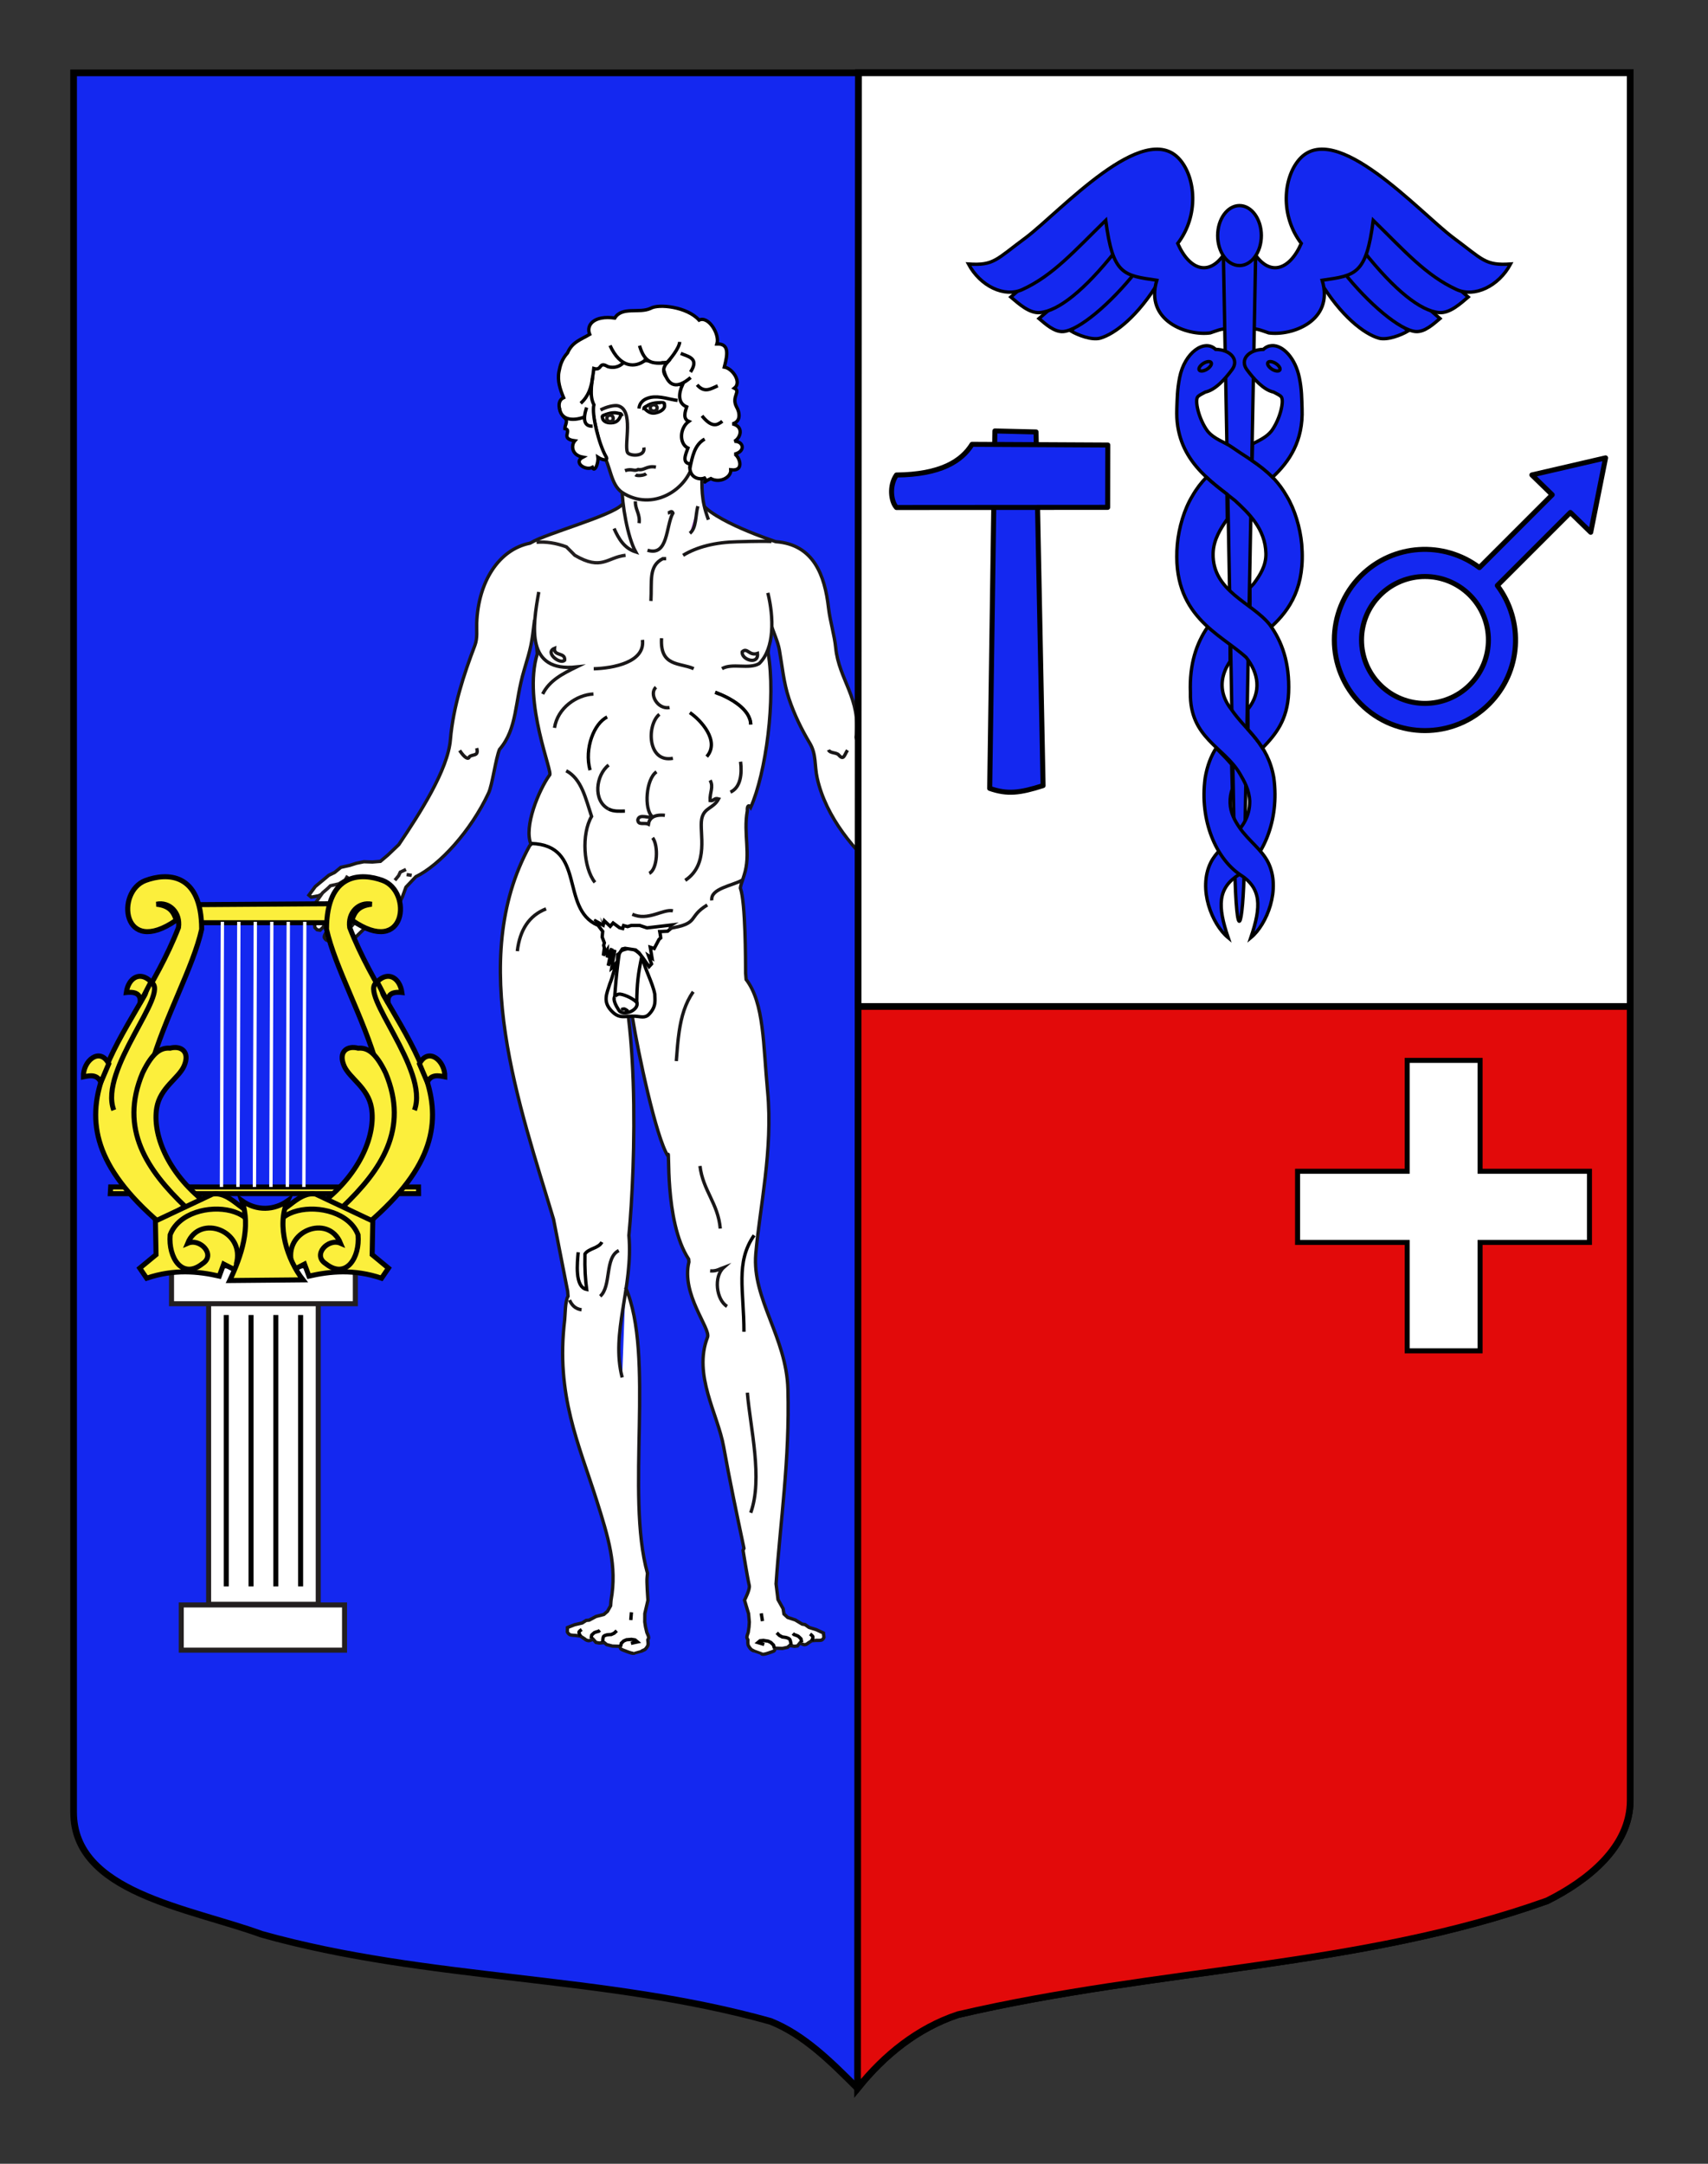
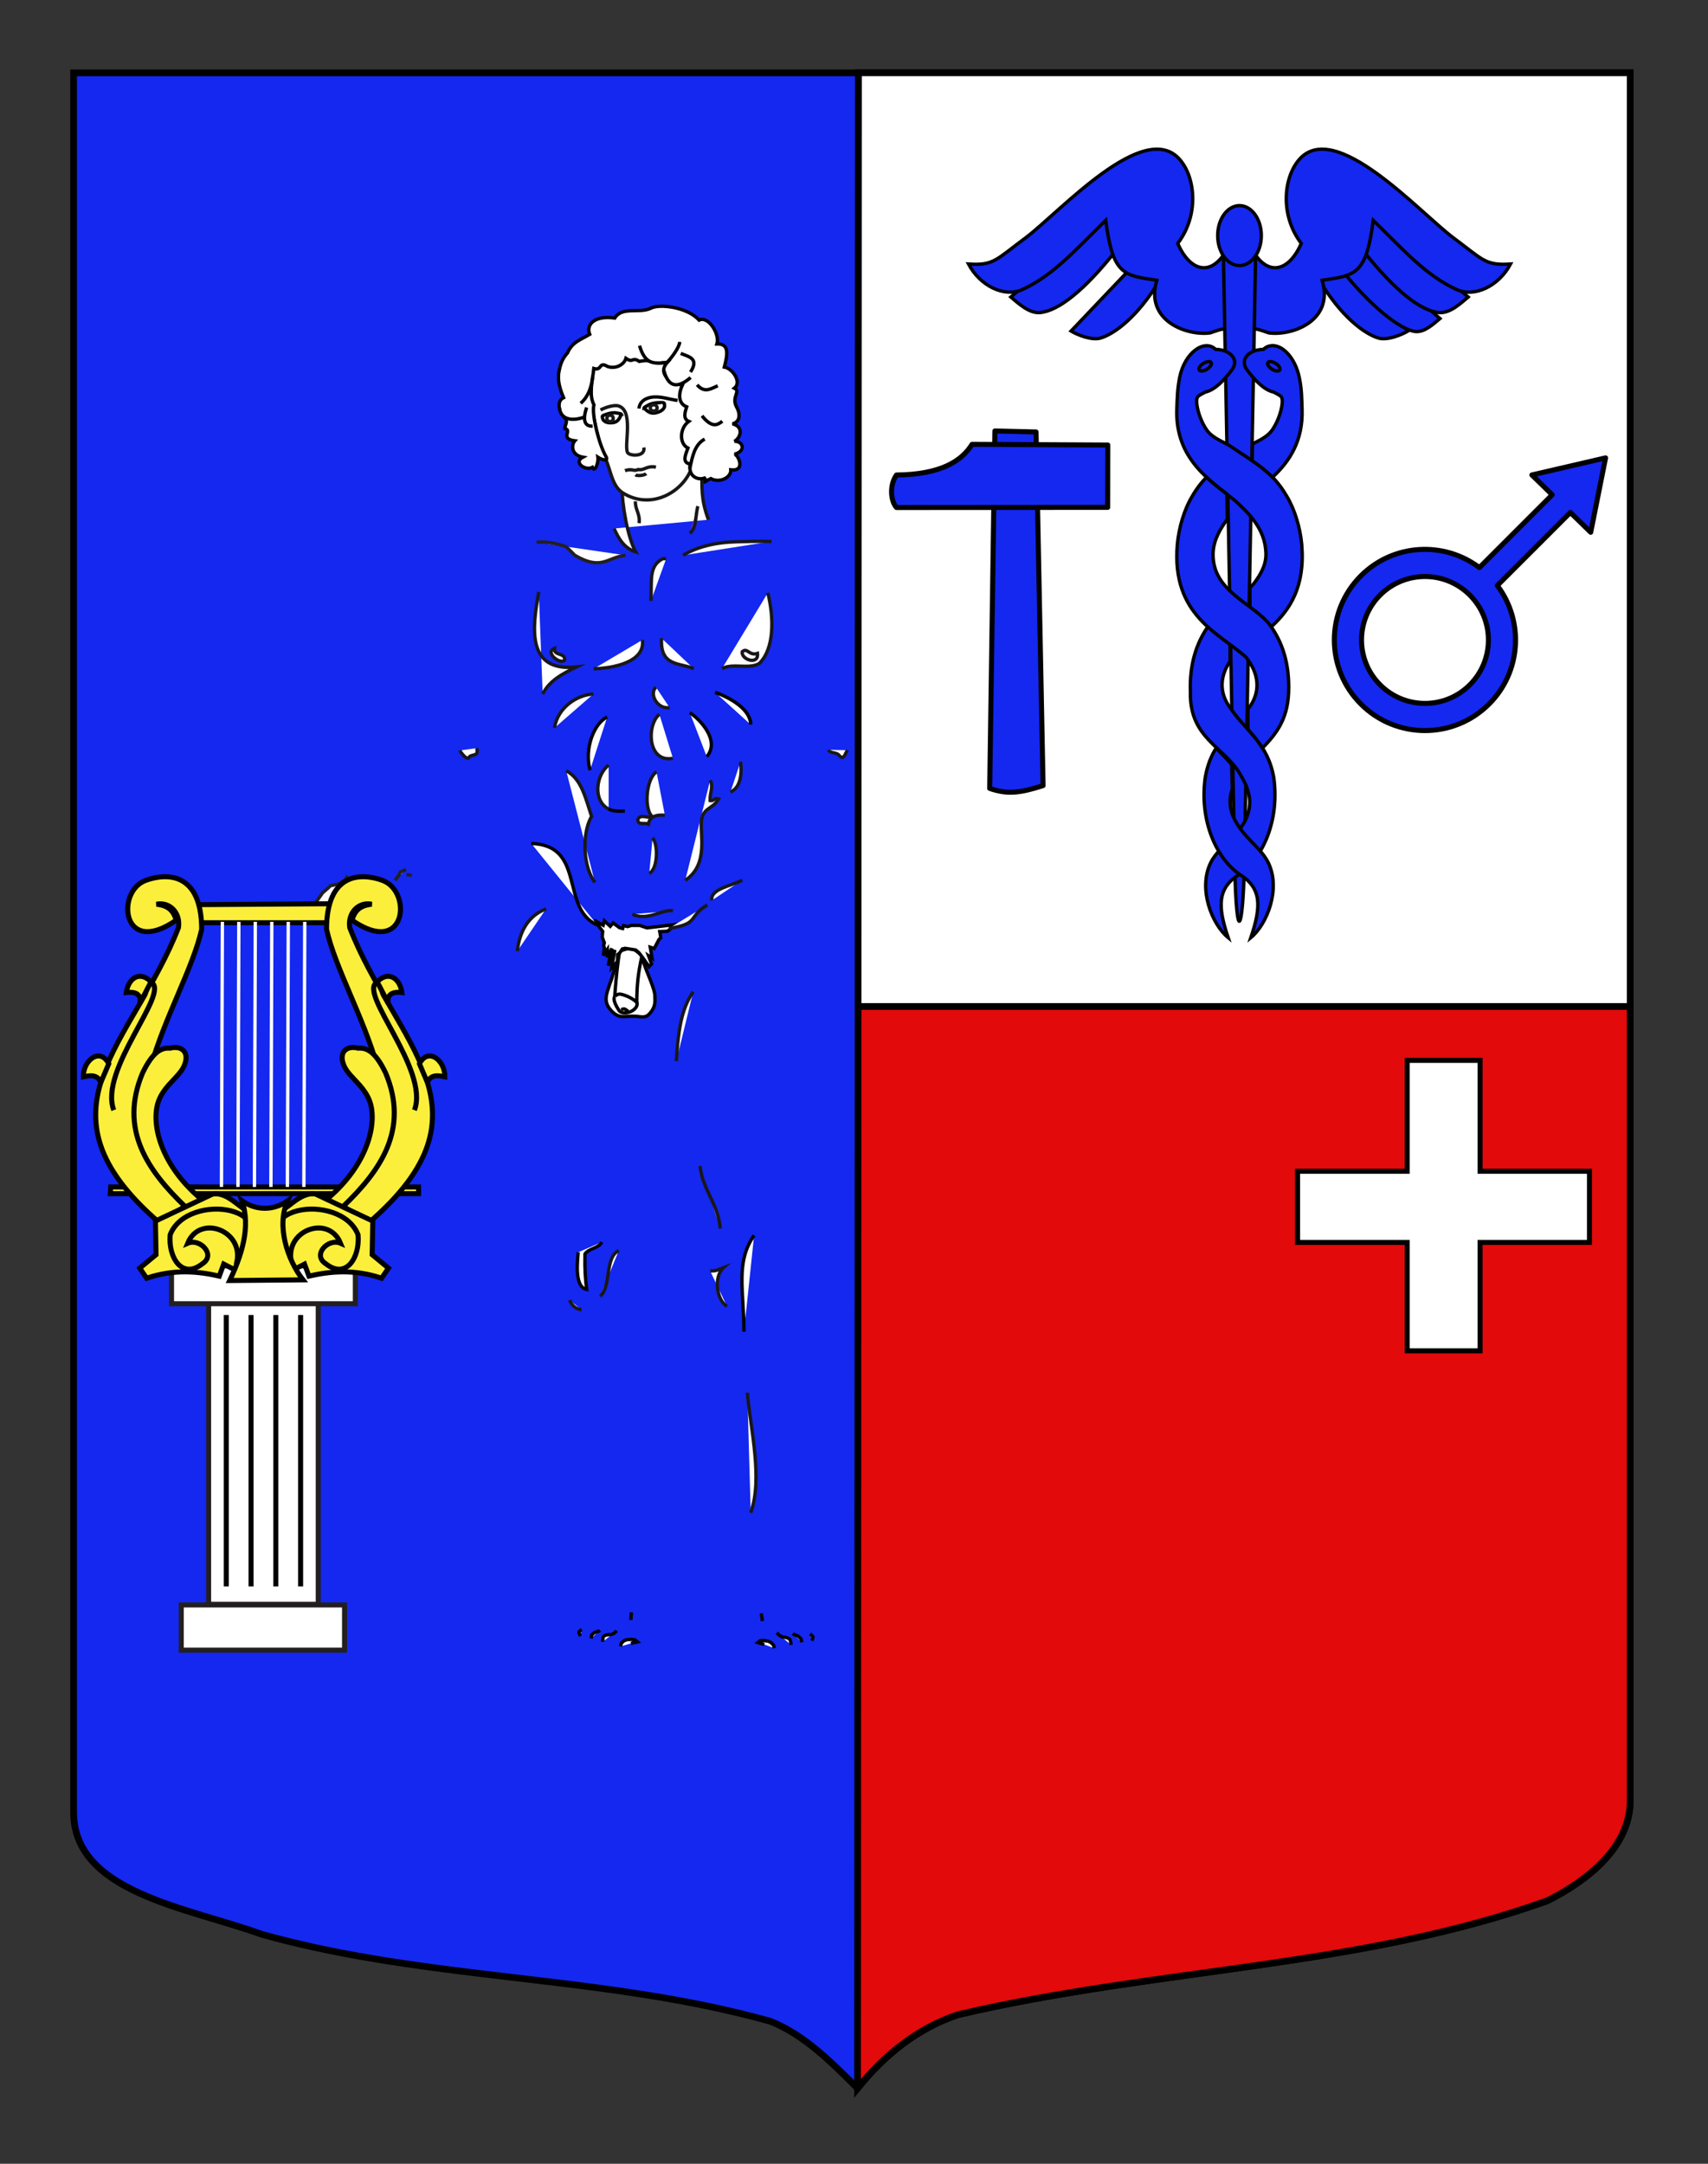
<svg xmlns="http://www.w3.org/2000/svg" version="1.1" id="Calque_2" x="0px" y="0px" width="255.118px" height="323.148px" viewBox="0 0 255.118 323.148" enable-background="new 0 0 255.118 323.148" xml:space="preserve">
  <rect x="0" y="0" width="255.118" height="323.148" fill="#333333" stroke="none" />
  <path id="Fond_x5F_de_x5F_l_x5F_ecu_1_" fill="#1428F0" stroke="#000000" d="M243.499,268.88c0,7-6.406,12-12.406,15  c-28,10-58,10-88,17.001c-6,2-11,6-15,11c-4-4-8-8-13-10c-25-7.001-51-6.001-76-13.001c-11.001-4-28.1-6.207-28.1-18.25  c0-110.667,0-124.167,0-259.75c78,0,154.503,0,232.503,0C243.497,147.255,243.497,245.339,243.499,268.88z" />
  <path id="Fond_x5F_de_x5F_l_x5F_ecu" fill="#E20A0A" stroke="#000000" d="M128.237,10.88c78,0,37.26,0,115.26,0  c0,136.375,0,234.459,0,258c0,7-6.404,12-12.404,15c-28,10-58,10-88,17.001c-6,2-11,6-15,11L128.237,10.88z" />
  <g id="Apollon">
    <g id="Feuille_de_vigne_1_" transform="matrix(-1.422,-2.3926806e-2,-2.6274495e-2,-1.412,1970.545,1027.976)" display="none">
      <path id="path11862_1_" display="inline" fill="#FFFFFF" stroke="#000000" stroke-width="0.5" d="M1311.491,607.75    c0,0-0.775,0.186-0.624,0.678c0.214,0.699,0.21,1.678,0.036,1.756c-0.068,0.03-0.461-0.671-0.461-0.671l0.127,0.671l-0.275-0.269    l-0.235,0.328l-0.068-0.268l-0.249,0.135l-0.389,0.367c0,0,0.259-0.591-0.168-0.663c-0.203-0.033-0.535,0.232-0.535,0.232    l0.068-0.378c0,0-0.304,0.095-0.38,0.088c-0.075-0.006,0.079-0.132,0.079-0.132s-0.584,0.018-0.754,0.003    c-0.17-0.015,0.278-0.499,0.278-0.499s-0.323,0.076-0.454,0.064c-0.132-0.012,0.179-0.303,0.01-0.331    c-0.169-0.028-0.554,0.23-0.686,0.218c-0.132-0.012,0.109-0.479,0.109-0.479l-0.494,0.112c0,0,0.249-0.284,0.182-0.385    c-0.068-0.103-0.377-0.016-0.452-0.023c-0.075-0.006,0.239-0.136,0.025-0.226c-0.215-0.088-0.883-0.131-0.883-0.131    s0.823-0.398,0.939-0.492c0.116-0.095-0.167-0.102-0.167-0.102c-0.004,0.115,1.501,0.109,1.504-0.3    c0.003-0.486-1.382-0.147-1.572,0.05c-0.132,0.005,0.007-0.245,0.007-0.245s-0.189-0.016-0.263-0.023    c-0.075-0.007,0.183-0.119,0.082-0.238c-0.1-0.118-0.483-0.235-0.483-0.235s0.504-0.287,0.561-0.456    c0.057-0.17-0.333-0.222-0.333-0.222s0.232-0.189,0.216-0.26c-0.016-0.072-0.207-0.019-0.282-0.025    c-0.075-0.007,0.125-0.072,0.099-0.149c-0.026-0.076-0.128-0.151-0.203-0.157c-0.075-0.007,0.509-0.133,0.538-0.354    c0.031-0.22-0.309-0.395-0.418-0.526c-0.109-0.132,0.326-0.027,0.345-0.161c0.018-0.134-0.273-0.374-0.273-0.374    s0.298-0.022,0.326-0.146c0.027-0.125-0.216-0.352-0.216-0.352s0.166-0.033,0.138-0.198c-0.028-0.164-0.25-0.46-0.25-0.46    s0.28,0.078,0.575,0.296c0.296,0.219,0.12-0.216,0.12-0.216s0.406,0.264,0.481,0.323c0.073,0.059-0.093-0.35,0.047-0.311    c0.14,0.039,0.441,0.39,0.514,0.466c0.073,0.077,0.157-0.212,0.157-0.212s0.221,0.347,0.326,0.43    c0.106,0.084,0.098-0.096,0.098-0.096l0.331,0.257l0.267,0.62c-0.022,0.637,0.499,1.323,1.011,0.789    c0.209-0.218-0.197-0.69-0.442-0.966l-1.181-0.858c-0.184-0.122,0.208,0.115,0.169,0.015c-0.04-0.1-0.253-0.355-0.327-0.414    c-0.073-0.059,0.269,0.151,0.299,0.079c0.031-0.071-0.177-0.365-0.177-0.365s0.207,0.189,0.263,0.04    c0.057-0.147-0.038-0.631-0.038-0.631c0,0.019,0.954,0.867,1.044,0.408c0.013-0.07-0.189-0.463-0.19-0.594    c-0.001-0.131,0.166,0.259,0.186,0.069c0.02-0.191-0.107-0.831-0.107-0.831c0,0.012,0.493,0.694,0.635,0.232    c0.04-0.132-0.117-0.483-0.117-0.483s0.28,0.226,0.392,0.141c0.112-0.087,0.053-0.485,0.053-0.485s0.169,0.177,0.242,0.092    c0.074-0.086,0.051-0.433,0.051-0.433s0.323,0.243,0.447,0.18c0.125-0.063,0.051-0.432,0.051-0.432s0.211,0.172,0.355,0.119    c0.143-0.053,0.196-0.262,0.217-0.331c0.021-0.067,0.022,0.22,0.166,0.138c0.144-0.084,0.409-0.47,0.409-0.47    s-0.01,0.51,0.094,0.672c0.103,0.163,0.228-0.031,0.321-0.023c0.094,0.008-0.099,0.327-0.013,0.418    c0.087,0.091,0.285-0.061,0.36-0.055c0.075,0.007-0.071,0.335-0.012,0.418c0.058,0.084,0.247-0.082,0.247-0.082    s-0.159,0.418-0.09,0.498c0.069,0.081,0.363-0.177,0.363-0.177l-0.19,0.699l0.281,0.06c0,0-0.128,0.13-0.104,0.305    c0.078,0.543,0.606-0.094,0.854-0.186c0.067,0.272-0.163,0.553,0.033,0.772c0.144,0.16,0.302-0.007,0.302-0.007l-0.275,0.377    l0.47,0.042l-0.447,0.432l0.15,0.031l-0.316,0.48l0.073,0.094l-0.498,0.287c0,0-0.324,0.339-0.345,0.546    c-0.027,0.28,0.368,0.559,0.599,0.404c0.322,0.177,0.322-0.53,0.38-0.72l0.072-0.535l0.113,0.011l0.019-0.628l0.239,0.196    l0.193-0.787l0.168,0.05c0,0-0.052-0.756-0.031-0.825c0.021-0.068,0.236,0.301,0.236,0.301l0.107-0.445    c0,0-0.021,0.417,0.142,0.293c0.164-0.125,0.474-0.727,0.514-0.793c0.04-0.066,0.116,0.534,0.209,0.56    c0.094,0.026-0.042,0.294,0.026,0.404c0.067,0.111,0.15,0.031,0.244,0.04c0.094,0.008-0.031,0.233,0.028,0.316    c0.059,0.084,0.207,0.018,0.207,0.018s-0.066,0.327-0.053,0.485c0.045,0.54,0.501,0.058,0.509,0.011c0,0-0.089,0.437-0.056,0.589    c0.033,0.151,0.188,0.016,0.188,0.016s-0.121,0.201-0.14,0.284c-0.102,0.45,0.445,0.13,0.469,0.077c0,0-0.183,0.294-0.182,0.42    c0.001,0.127,0.186,0.086,0.186,0.086s-0.193,0.141-0.215,0.226c-0.021,0.086,0.225,0.073,0.225,0.073    c-0.197,0.107-0.631,0.301-0.313,0.497c0.186,0.087,0.64-0.066,0.64-0.066l-0.103,0.287l0.018,0.002c0,0-0.188-0.013-0.208,0.068    c-0.022,0.082,0.123,0.255,0.123,0.255s-0.311-0.001-0.361,0.073c-0.049,0.074,0.163,0.224,0.163,0.224s-0.368,0.006-0.418,0.085    c-0.05,0.078,0.219,0.229,0.219,0.229s-0.63-0.038-0.775,0.053c-0.144,0.092,0.198,0.315,0.198,0.315    c-0.051-0.039-1.544-0.659-1.436,0.116c0.096,0.692,1.106,0.306,1.348,0.331c0.226,0.022-0.042,0.171-0.042,0.171    s1.312,0.24,1.425,0.25c0.112,0.01-0.561-0.003-0.72,0.092c-0.158,0.095,0.086,0.287,0.086,0.287s-0.326-0.038-0.34,0.023    c-0.048,0.196,0.389,0.227,0.389,0.227s-0.702,0.147-0.745,0.301c-0.042,0.154,0.575,0.313,0.575,0.313s-0.038,0.015-0.627,0.189    c-0.59,0.174,0.034,0.125,0.034,0.125s-0.24-0.021-0.265,0.028c-0.025,0.05,0.165,0.172,0.165,0.172s-0.374-0.104-0.417,0.033    c-0.042,0.136,0.25,0.511,0.25,0.511s-0.694-0.115-0.77-0.121c-0.075-0.007-0.025,0.207-0.025,0.207s-0.202-0.184-0.278-0.165    c-0.077,0.019-0.027,0.242-0.027,0.242s-0.31-0.338-0.371-0.19c-0.06,0.147,0.127,0.78,0.127,0.78s-0.388-0.275-0.556-0.329    c-0.168-0.055-0.117,0.112-0.117,0.112l-0.183-0.174l-0.025,0.173c0,0-0.23-0.357-0.347-0.381    c-0.117-0.023-0.122,0.287-0.122,0.287l-0.491-0.597c-0.416-0.085-0.347,0.148-0.446,0.272c-0.203,0.324-0.708-0.438-0.631-1.583    c0.003-0.037-0.482-0.74-0.482-0.74" />
      <g id="g11864_1_" display="inline">
        <path id="path11866_1_" fill="#FFFFFF" stroke="#000000" stroke-width="0.5" stroke-linecap="round" d="M1306.678,603.508     c0.205,0.673,0.379,1.377,1.044,2.091c0.696,0.749,2.154,0.302,3.875,2.149c0.117-1.726,0.01-3.397-0.254-5.148     c-0.131-0.87-0.132-1.826,0.283-2.606" />
        <path id="path11868_1_" fill="#FFFFFF" stroke="#000000" stroke-width="0.5" stroke-linecap="round" d="M1315.754,603.078     c-0.002,0.385-0.002,0.766-0.146,1.427c-0.294,2.306-2.35,1.639-4.111,3.15" />
        <path id="path11870_1_" fill="#FFFFFF" stroke="#000000" stroke-width="0.5" stroke-linecap="round" d="M1315.928,608.303     c-0.616,0.357-3.148,0.037-4.302-0.691" />
-         <path id="path11872_1_" fill="#FFFFFF" stroke="#000000" stroke-width="0.5" stroke-linecap="round" d="M1307.137,608.041     c0.238,0.018,1.378-0.02,2.675-0.48c0.309-0.181,0.958-0.08,1.661,0.065" />
-       </g>
-     </g>
-     <path fill="#FFFFFF" stroke="#191718" stroke-width="0.5" stroke-miterlimit="10" d="M93.425,192.256   c4.422,10.106,0,30.953,3.285,42.701l-0.053,0.562c-0.095,0.568,0.122,3.48,0.122,3.48l-0.463,1.977l-0.01,1.248l0.114,0.745   l0.198,0.836c0,0,0.275,0.571,0.274,0.765c0,0.091-0.132,0.34-0.132,0.34s0.084,0.599,0.026,0.785   c-0.058,0.189-0.298,0.538-0.475,0.665l-0.436,0.204c0,0-1.083,0.285-1.088,0.294c-0.145,0.234-1.324-0.278-1.324-0.278   s-0.599-0.197-0.73-0.33c-0.079-0.08-0.137-0.384-0.137-0.384l-1.134-0.032l-0.845-0.221l-0.361-0.299l-0.742,0.066l-0.49-0.091   l-0.431-0.486c0,0-0.494,0.248-0.684,0.223c-0.396-0.052-0.548-0.247-0.548-0.247l-0.666-0.435l-0.75-0.1   c0,0-0.615-0.017-0.799-0.096c-0.145-0.061-0.355-0.298-0.407-0.424l0.019-0.658l1.072-0.42l1.13-0.263l0.597-0.384l0.445-0.039   l1.026-0.549l1.167-0.299l0.545-0.473l0.466-0.829l0.058-0.8c0.939-5.171-0.435-9.5-2.122-14.857   c-2.669-8.468-6.161-15.811-4.8-27.031c0.085-0.7,0.053-2.82,0.504-3.535l-0.056-0.721c-0.048-0.163-2.062-10.617-2.111-10.779   c-4.996-16.725-12.989-38.605-3.567-55.779l0.205-0.208c-1.128-2.626,1.184-8.127,2.751-10.327   c0.686-0.155-4.049-10.808-1.816-18.134l-0.408-5.062c-0.442,3.727-0.505,3.979-1.565,7.534c-1.428,4.791-0.975,8.676-3.672,11.819   c-0.564,1.375-1.071,5.298-1.62,6.481c-2.633,5.671-7.329,10.811-10.876,12.522l-1.476,1.562l-0.529,1.444l-0.664,1.361   l-0.662,0.645l-0.651,0.492l-0.672,0.083l-0.725,0.635l-0.538,0.166l-0.885,0.362l-0.258,0.396l-0.635,0.618l-0.415,0.404   l-1.021,0.995l-0.757,0.381c0,0-0.481,0.162-0.637,0.12c-0.072-0.02-0.213-0.125-0.227-0.198c-0.101-0.562,1.094-2.003,1.094-2.003   l1.347-1.598l-1.666,1.051c0,0-1.453,1.706-2.052,2.143c-0.262,0.19-1.056,0.514-1.213,0.467c-0.16-0.046-0.431-0.337-0.437-0.503   c-0.027-0.702,1.665-2.265,1.665-2.265l0.663-0.647l0.634-0.616l0.949-1.069l-1.378,0.628c0,0-0.74,0.162-0.955,0.289   c-0.199,0.117-0.663,0.645-0.663,0.645l-0.618,0.745l-0.483,0.828l-0.441,0.43l-0.443-0.068l-0.322-0.33l-0.041-0.317   c0,0,0.128-0.52,0.191-0.686c0.095-0.249,0.324-0.732,0.468-0.956c0.193-0.301,0.653-0.859,0.914-1.105   c0.198-0.186,0.879-0.643,0.879-0.643l-1.432-1.248l-0.437,0.212l-1.091,0.206l-0.35-0.303l0.953-1.286l1.487-1.233l0.531-0.447   l0.877-0.426l0.927-0.76l1.327-0.293l0.984-0.315l1.118-0.231l1.277,0.041l1.198-0.096l1.121-0.947l1.625-1.551   c3.115-4.632,7.331-11.169,7.706-15.665c0.409-4.907,2.006-9.766,3.664-14.107c0.411-1.078,0.229-2.276,0.268-3.331   c0.223-6.123,3.275-10.969,7.952-11.914l0.201-0.103c2.274-1.348,11.943-3.984,13.522-5.626l11.66-0.567   c1.629,2.917,11.328,6.066,11.328,6.066c5.669,0.414,7.332,5.035,7.883,9.87c0.224,1.965,0.899,4.133,1.079,5.977   c0.464,4.782,3.796,7.555,3.038,13.367c-0.054,0.409,1.851,2.579,2.451,3.394c2.499,3.387,2.684,8.792,4.915,12.428l0.216,0.632   c1.052,0.968,2.055,2.26,3.511,2.376c1.333,0.107,1.733,0.35,3.032,0.789c2.299,0.774,7.535,6.14,6.683,7.113   c-0.317,0.363-3.798-2.329-3.798-2.329c1.035,0.614,3.312,3.159,3.039,4.329c-0.165,0.71-2.355-1.234-3.039-1.899   c-0.547-0.534-1.615-1.029-2.327-1.354c0.893,1.002,3.771,3.43,3.392,4.291c-0.503,1.141-2.34-0.845-2.563-1.095   c-0.687-0.765-1.409-1.204-2.284-1.757c0.445,0.528,3.8,4.8,1.38,3.582c-1.441-0.727-2.438-2.224-3.774-3.057   c-1.681-1.048-2.888-1.284-3.841-3.24c-0.758-1.554-1.396-2.276-2.752-3.405c-4.499-3.745-8.749-8.872-10.046-14.693   c-0.421-1.884-0.111-3.558-1.103-5.214c-1.26-2.104-2.337-4.324-3.113-6.653c-0.798-2.392-0.997-4.797-1.431-7.257   c-0.236-1.332-0.877-2.586-1.263-3.879l-0.42,4.299c1.179,6.78-0.337,18.023-2.601,23.068c-0.269-0.422-0.556-0.286-0.505,0.505   c-0.625,3.492,0.563,6.462-0.484,9.641l-0.285,0.897c-0.062,0.101-0.36,1.105-0.243,1.083c0.739,2.2,0.75,10.703,0.758,12.633   l0.074,0.939c2.695,3.537,2.538,9.601,3.21,16.744c0.817,8.688-1.179,17.313-1.768,24.253c-0.569,6.708,4.591,12.441,4.799,20.212   c0.283,10.532-1.135,19.729-1.768,29.053l-0.009-0.063l0.298,2.415l0.761,1.358l0.125,0.794l0.558,0.514l1.138,0.378l1.023,0.62   l0.427,0.069l0.6,0.426l1.099,0.34l1.058,0.496l0.071,0.661c-0.039,0.122-0.22,0.346-0.354,0.396   c-0.169,0.065-0.752,0.039-0.752,0.039l-0.707,0.047l-0.598,0.39c0,0-0.129,0.185-0.502,0.21c-0.18,0.012-0.67-0.271-0.67-0.271   l-0.371,0.459l-0.459,0.055l-0.712-0.115l-0.32,0.272l-0.787,0.163l-1.078-0.046c0,0-0.031,0.299-0.1,0.374   c-0.115,0.123-0.669,0.28-0.669,0.28s-1.081,0.432-1.239,0.187c-0.006-0.011-1.061-0.369-1.061-0.369l-0.434-0.232   c-0.178-0.14-0.437-0.505-0.508-0.698c-0.069-0.191-0.038-0.785-0.038-0.785s-0.147-0.258-0.155-0.349   c-0.016-0.195,0.198-0.746,0.198-0.746l0.121-0.823l0.048-0.737l-0.113-1.25l-0.605-2.011c0,0,0.847-1.623,0.709-2.198   c-0.268-1.121-0.928-5.237-0.928-5.237l0.136-0.316c-1.076-5.133-2.101-9.946-3.032-15.159c-0.879-4.918-4.592-10.727-2.411-16.361   c0.495-1.332-3.953-6.38-2.78-11.245l-0.037-0.421c-3.711-5.643-2.773-17.409-3.111-15.427c-1.77-2.78-4.441-15.397-5.277-20.627   l-3.917-12.833c5.263,9.519,4.333,35.25,3.383,45.334c0.661,7.855-2.754,14.471-1.01,21.222" />
+       </g>
+     </g>
    <g id="Pied_D">
      <polyline fill="#FFFFFF" stroke="#000000" stroke-width="0.5" stroke-miterlimit="10" points="115.657,246.158 115.536,245.685     115.143,245.298 114.748,245.104 114.037,244.989 113.529,245.036 113.208,245.308 114.154,245.588   " />
      <path fill="#FFFFFF" stroke="#000000" stroke-width="0.5" stroke-miterlimit="10" d="M118.168,245.659    c0,0-0.077-0.662-0.221-0.848c-0.071-0.091-0.315-0.192-0.434-0.23c-0.159-0.056-0.665-0.108-0.665-0.108l-0.434-0.232    l-0.393-0.389" />
      <path fill="#FFFFFF" stroke="#000000" stroke-width="0.5" stroke-miterlimit="10" d="M119.758,245.268l-0.113-0.505    c0,0-0.332-0.348-0.393-0.387c-0.148-0.097-0.671-0.272-0.671-0.272l-0.157-0.153" />
      <path fill="#FFFFFF" stroke="#000000" stroke-width="0.5" stroke-miterlimit="10" d="M121.259,245.026    c0,0,0.204-0.438,0.157-0.591c-0.04-0.129-0.419-0.409-0.419-0.409" />
      <line fill="#FFFFFF" stroke="#000000" stroke-width="0.5" stroke-miterlimit="10" x1="113.705" y1="240.945" x2="113.89" y2="242.108" />
    </g>
    <g id="Pied_2_">
      <path fill="#FFFFFF" stroke="#191718" stroke-width="0.5" stroke-miterlimit="10" d="M81.563,135.734    c-2.542,0.996-3.92,3.154-4.295,6.316" />
      <polyline fill="#FFFFFF" stroke="#000000" stroke-width="0.5" stroke-miterlimit="10" points="94.243,245.425 95.216,245.213     94.855,244.914 94.313,244.831 93.573,244.894 93.174,245.061 92.793,245.423 92.706,245.889   " />
      <path fill="#FFFFFF" stroke="#000000" stroke-width="0.5" stroke-miterlimit="10" d="M92.119,243.544l-0.38,0.361l-0.438,0.202    c0,0-0.529,0.019-0.692,0.062c-0.121,0.03-0.37,0.115-0.437,0.202c-0.135,0.173-0.158,0.833-0.158,0.833" />
      <path fill="#FFFFFF" stroke="#000000" stroke-width="0.5" stroke-miterlimit="10" d="M89.593,243.469l-0.153,0.145    c0,0-0.536,0.138-0.685,0.225c-0.059,0.034-0.38,0.36-0.38,0.36l-0.076,0.499" />
      <path fill="#FFFFFF" stroke="#000000" stroke-width="0.5" stroke-miterlimit="10" d="M86.884,243.357c0,0-0.375,0.256-0.406,0.382    c-0.037,0.148,0.219,0.605,0.219,0.605" />
      <line fill="#FFFFFF" stroke="#000000" stroke-width="0.5" stroke-miterlimit="10" x1="94.217" y1="241.947" x2="94.312" y2="240.79" />
    </g>
    <g id="Main_2_">
      <polyline fill="#FFFFFF" stroke="#231F20" stroke-width="0.5" stroke-miterlimit="10" points="58.983,131.464 59.546,130.772     59.79,130.249 60.639,129.85   " />
      <line fill="#FFFFFF" stroke="#231F20" stroke-width="0.5" stroke-miterlimit="10" x1="60.737" y1="130.613" x2="61.496" y2="130.73" />
      <path fill="#FFFFFF" stroke="#231F20" stroke-width="0.5" stroke-miterlimit="10" d="M52.708,135.051c0,0,0.292-0.335,0.347-0.454    c0.047-0.105,0.323-0.162,0.432-0.199c0.434-0.146,1.73-0.121,1.73-0.121l1.26-0.086l0.849-0.398l0.43-0.276l0.304-0.296" />
      <polyline id="Pouce_2_" fill="#FFFFFF" stroke="#231F20" stroke-width="0.5" stroke-miterlimit="10" points="51.933,130.792     51.56,131.411 50.607,132 49.357,132.282 48.982,132.649 48.188,133.338 47.034,134.972 47.543,135.494 48.219,135.688     49.319,135.124 50.039,134.422 50.909,134 52.154,134.401 52.912,134.427 54.024,133.94   " />
    </g>
    <g id="Main_3_">
      <polyline fill="#FFFFFF" stroke="#231F20" stroke-width="0.5" stroke-miterlimit="10" points="135.916,131.692 135.352,131     135.109,130.477 134.261,130.079   " />
      <line fill="#FFFFFF" stroke="#231F20" stroke-width="0.5" stroke-miterlimit="10" x1="134.161" y1="130.841" x2="133.404" y2="130.958" />
      <path fill="#FFFFFF" stroke="#231F20" stroke-width="0.5" stroke-miterlimit="10" d="M138.421,134.419l-0.85-0.398l-0.43-0.276    l-0.302-0.296" />
      <path id="Pouce_3_" fill="#FFFFFF" stroke="#231F20" stroke-width="0.5" stroke-miterlimit="10" d="M143.692,130.689    c0.5,0.348,1.009,0.67,1.526,0.99c0.55,0.34,1.115,0.143,1.613,0.627c0.404,0.396,0.805,0.688,1.131,1.15    c0.235,0.334,0.473,0.669,0.708,1.004c0.222,0.312,0,0.356-0.263,0.625c-0.948,0.973-2.306-0.828-3.103-1.214    c-0.635-0.308-0.993,0.203-1.649,0.226c-0.745,0.026-1.14-0.16-1.829-0.463" />
    </g>
    <g id="Sexe_1_">
      <path id="Testicules_1_" fill="#FFFFFF" stroke="#000000" stroke-width="0.5" d="M95.925,142.884    c0.329,1.75,1.55,3.839,1.877,5.588c0,0.786,0.297,1.798-0.852,2.993c-0.611,0.637-1.218,0.353-2.102,0.304    c-1.477-0.083-2.336,0.544-3.612-0.904c-1.172-1.33-0.639-2.396-0.146-3.943c0.329-0.767,0.879-2.76,1.319-4.563" />
      <path id="Verge_1_" fill="#FFFFFF" stroke="#000000" stroke-width="0.5" d="M95.889,142.733c-0.598,2.787-0.744,4.185-0.781,6.935    c0.458,1.147-2.019,2.226-2.666,1.213c-1.077-1.625-0.627-2.02-0.627-2.02s0.241-3.783,0.727-6.759c0,0,0.895-0.484,1.737-0.442    C94.79,141.684,95.889,142.733,95.889,142.733z" />
      <path id="Gland_1_" fill="#FFFFFF" stroke="#000000" stroke-width="0.5" d="M91.844,148.967c-0.052-0.153,0.324-0.56,0.801-0.498    c0.753,0.099,2.195,0.784,2.547,1.367" />
      <path fill="#FFFFFF" stroke="#000000" stroke-width="0.5" stroke-linecap="round" stroke-linejoin="bevel" d="M92.968,150.709    c0.227,0.073,0.092-0.23,0.735,0.234" />
      <polygon id="Poils_pubiens_1_" fill="#FFFFFF" stroke="#000000" stroke-width="0.5" points="96.948,144.367 97.32,143.96     96.874,142.74 97.396,143.089 97.122,141.462 97.718,141.655 98.433,140.301 98.686,140.079 98.654,139.764 98.542,139.132     99.726,139.074 100.893,138.074 96.643,138.574 95.541,138.208 94.311,138.208 93.738,138.382 93.142,138.232 93.009,138.671     92.534,138.55 91.577,137.842 91.149,138.341 90.268,137.521 90.098,138.184 88.744,137.427 90.021,139.098 89.946,139.951     90.27,140.803 90.17,141.19 90.27,141.578 90.12,142.7 90.717,141.811 90.717,142.972 91.386,141.635 90.844,144.217     91.834,141.868 91.361,144.6 91.584,144.426 92.227,143.56 92.256,142.566 92.554,142.333 92.952,141.722 93.362,141.627     94.937,141.868 95.44,142.286 96.054,143.089   " />
    </g>
    <g id="Tete_1_">
      <path fill="#FFFFFF" stroke="#191718" stroke-width="0.5" stroke-miterlimit="10" d="M91.723,78.932    c0.693,1.548,1.529,2.956,3.23,3.496c-1.227-2.239-2.05-7.053-2.071-10l11.936-2.089c0.083,2.5-0.183,4.103,1,7.278" />
      <path fill="#FFFFFF" stroke="#191718" stroke-width="0.5" stroke-miterlimit="10" d="M103.625,68.844    c-0.879,4.385-6.222,7.612-10.691,4.71c-1.784-1.236-1.658-3.889-2.984-5.973c0,0-1.744-6.142-1.69-8.885    c0.091-4.688,1.394-5.776,3.381-6.547c1.669-0.647,3.041-0.815,4.054-0.959c2.504-0.359,6.968,0.564,8.394,2.896    c1.873,3.063,1.5,4.92,2.032,7.264c0.274,1.208-1.493,5.305-1.462,6.86L103.625,68.844z" />
      <path id="Nez_1_" fill="#FFFFFF" stroke="#191718" stroke-width="0.5" stroke-miterlimit="10" d="M96.161,66.834    c0.294,1.432-2.192,1.309-2.443,0.716c-0.518-1.225,1.008-6.361-1.431-6.948c-0.511-0.123-1.719,0.148-2.59,0.628" />
      <g id="Bouche_1_">
        <path fill="#FFFFFF" stroke="#191718" stroke-width="0.5" stroke-miterlimit="10" d="M97.972,69.76     c-1.39-0.253-1.685,0.526-2.646,0.36c-0.639,0.335-0.923-0.203-1.973,0.172" />
        <path fill="#FFFFFF" stroke="#191718" stroke-width="0.5" stroke-miterlimit="10" d="M94.917,70.911     c0.251,0.204,1.286,0.112,1.602-0.171" />
      </g>
      <path id="Sourcil_G_1_" fill="#FFFFFF" stroke="#000000" stroke-width="0.5" stroke-miterlimit="10" d="M101.202,59.805    c-1.128-0.13-2.651-0.719-4-0.46c-0.917,0.175-1.679,0.702-1.751,1.67" />
      <g id="Oreille_1_">
        <path fill="#FFFFFF" stroke="#000000" stroke-width="0.5" stroke-miterlimit="10" d="M103.319,59.933     c0.597-0.771,0.787-1.541,1.879-1.316c1.093,0.225,1.393,2.038,1.113,3.144c-0.28,1.104-1.591,2.783-1.893,2.749" />
        <path fill="#FFFFFF" stroke="#000000" stroke-width="0.5" stroke-miterlimit="10" d="M103.526,62.822     c0.067-0.84,0.453-2.092,0.864-2.744c0.131-0.208,0.269-0.362,0.408-0.433c0.18-0.095,0.352-0.07,0.501,0.111     c0.162,0.198,0.29,0.627,0.356,1.374 M104.201,60.665L104.201,60.665c0.066,0.016,0.129,0.039,0.188,0.071     c0.251,0.137,0.454,0.426,0.564,0.785c0.107,0.346,0.132,0.763,0.041,1.17l0,0c-0.045,0.194-0.117,0.386-0.22,0.567" />
      </g>
      <g id="Yeux">
        <g>
          <path id="path266_4_" fill="#FFFFFF" stroke="#000000" stroke-width="0.5" stroke-miterlimit="10" d="M90.049,62.078      c-0.148,0.221-0.098,0.077-0.055,0.339c0.102,0.621,0.867,0.818,1.605,0.697c0.992-0.162,1.055-1.162,1.242-1.205      c-0.074-0.189-0.437-0.141-0.688-0.224C91.29,61.484,90.049,62.078,90.049,62.078z" />
          <circle fill="#FFFFFF" stroke="#191718" stroke-width="0.5" stroke-miterlimit="10" cx="91.122" cy="62.486" r="0.473" />
        </g>
        <g>
          <path id="path266_5_" fill="#FFFFFF" stroke="#000000" stroke-width="0.5" stroke-miterlimit="10" d="M96.779,60.532      c-0.222,0.168-0.607,0.254-0.607,0.458c0.207-0.027,0.663,0.882,1.729,0.674c0.796-0.155,1.492-0.616,1.35-1.232      c-0.059-0.259,0.048-0.144-0.188-0.296C99.062,60.135,97.574,60.031,96.779,60.532z" />
          <path fill="#FFFFFF" stroke="#191718" stroke-width="0.5" stroke-miterlimit="10" d="M98.144,60.835      c0.052,0.257-0.132,0.503-0.411,0.55c-0.28,0.048-0.546-0.122-0.598-0.378c-0.051-0.256,0.132-0.503,0.411-0.551      C97.824,60.408,98.093,60.578,98.144,60.835z" />
        </g>
      </g>
      <g id="Cheveux_1_">
        <path id="path9355" fill="#FFFFFF" stroke="#000000" stroke-width="0.5" d="M99.422,54.002     C99.394,54.148,99.468,54.232,99.422,54.002z" />
        <path id="path9357" fill="#FFFFFF" stroke="#000000" stroke-width="0.5" d="M97.578,54.097c-0.875-0.175-0.671-0.369-2.093-0.122     c-1.093-0.756-0.87,0.327-1.993-0.458c-0.248,0.878-1.42,1.639-2.718,1.228c-1.396-0.842-0.77,0.666-2.08,0.289     c-0.159,1.661-0.792,3.866,0.017,5.417c-0.367,1.426,0.753,5.933,1.815,7.756c0.392,0.671-0.51,0.546-1.219,0.083     c0.112,0.861-0.49,2.355-0.831,1.508c-0.998,0.561-2.911-0.733-1.425-1.52c-1.716-0.312-1.756-1.799-1.193-2.445     c-2.314-0.302-0.294-1.584-1.485-1.824c-0.01-0.486,0.519-1.136,0.013-1.566c-0.755-0.643-1.414-2.487-0.205-3.053     c-0.501-1.201-0.949-2.504-0.692-3.866c0.174-0.919,0.395-1.835,1.285-2.825c0.691-1.631,2.026-1.993,3.306-2.763     c-0.577-1.434,0.678-2.867,3.748-2.437c1.086-1.767,3.644-0.657,5.334-1.44c1.221-0.732,5.504-0.229,7.256,1.749     c1.388-0.689,3.124,2.11,2.67,3.554c1.864-0.04,1.597,1.545,1.101,3.461c1.221,0.193,2.646,2.257,1.507,3.154     c1.007,0.489-0.478,1.239,0.306,2.772c0.474,0.795,0.739,2.189-0.589,2.551c1.731,0.418,1.219,2.095,0.286,2.611     c1.332-0.051,1.737,1.497,0.012,1.915c0.607,0.151,1.693,2.619-0.559,2.339c0.083,1.136-1.65,2.037-2.979,1.309     c-1.667,0.75-0.355,0.655-0.934-0.078c-1.054,0.383-2.486-0.288-2.148-2.113c-1.247-0.139-0.716-1.365-0.334-2.365     c-1.383-0.695-1.208-3.029,0.12-3.984c-0.914-0.384-0.535-1.468-0.312-2.172c-1.364-0.553-1.186-2.076-0.64-3.256     c-1.856-0.306-3.758-1.722-2.247-3.398C97.827,54.294,98.681,54.215,97.578,54.097z" />
        <path id="path9359_1_" fill="#FFFFFF" stroke="#000000" stroke-width="0.5" d="M104.851,62.101     c1.467,1.823,2.284,1.417,3.038,0.811" />
        <path id="path9361_1_" fill="#FFFFFF" stroke="#000000" stroke-width="0.5" d="M104.126,57.471     c1.116,1.311,2.088,0.554,3.084,0.145" />
        <path id="path9363" fill="#FFFFFF" stroke="#000000" stroke-width="0.5" d="M101.68,52.782c1.161,0.502,2.797,0.709,1.458,2.782" />
        <path id="path9365" fill="#FFFFFF" stroke="#000000" stroke-width="0.5" d="M99.686,54.067c0.349-0.339,1.773-2.042,1.841-3.004" />
        <path id="path9367" fill="#FFFFFF" stroke="#000000" stroke-width="0.5" d="M88.522,63.651c-1.211,0.033-1.521-0.891-0.907-2.791     " />
        <path id="path9369" fill="#FFFFFF" stroke="#000000" stroke-width="0.5" d="M86.734,60.233c1.147-1.03,1.609-2.33,1.806-4.104" />
        <path id="path9371" fill="#FFFFFF" stroke="#000000" stroke-width="0.5" d="M103.04,69.931c0.387-1.734,0.684-3.502,2.211-4.354" />
        <path id="path9373_2_" fill="#FFFFFF" stroke="#000000" stroke-width="0.5" d="M89.572,65.022" />
        <path id="path9373_1_" fill="#FFFFFF" stroke="#000000" stroke-width="0.5" d="M89.547,67.964" />
-         <path id="path9375" fill="#FFFFFF" stroke="#000000" stroke-width="0.5" d="M96.39,53.792c-1.479,1.16-3.73,1.205-5.272-2.197" />
        <path id="path9377" fill="#FFFFFF" stroke="#000000" stroke-width="0.5" d="M95.521,51.625c0.827,2.751,2.041,2.643,3.605,2.562" />
        <path id="path9379" fill="#FFFFFF" stroke="#000000" stroke-width="0.5" d="M103.158,56.385c-1.98,1.695-3.348,1.444-3.998-1.074     " />
        <path id="path9381" fill="#FFFFFF" stroke="#000000" stroke-width="0.5" d="M83.572,60.973c0.233,1.77,1.987,1.938,3.646,1.33" />
      </g>
    </g>
    <g>
      <path fill="#FFFFFF" stroke="#191718" stroke-width="0.5" stroke-miterlimit="10" d="M85.071,194.166    c0.337,0.74,0.846,1.314,1.797,1.443" />
      <path fill="#FFFFFF" stroke="#000000" stroke-width="0.5" stroke-miterlimit="10" d="M112.638,184.492    c-2.814,4.048-1.518,8.249-1.515,14.4" />
      <path fill="#AA3CDC" stroke="#191718" stroke-width="0.5" stroke-miterlimit="10" d="M103.038,79.648    c1.012-0.812,0.82-2.658,1.196-4.049" />
      <path fill="#FFFFFF" stroke="#000000" stroke-width="0.5" stroke-miterlimit="10" d="M105.564,112.997    c2.023-2.316-0.893-5.469-2.526-6.568" />
      <path fill="#FFFFFF" stroke="#191718" stroke-width="0.5" stroke-miterlimit="10" d="M95.458,78.132    c0.192-1.371-0.607-2.025-0.549-3.263" />
      <path fill="#FFFFFF" stroke="#000000" stroke-width="0.5" stroke-miterlimit="10" d="M86.363,187.019    c-0.119,1.508-0.564,5.189,1.264,5.558c-0.2-1.656-0.301-2.951-0.253-5.306c0.58-0.852,2.037-0.827,2.526-1.769" />
      <path fill="#FFFFFF" stroke="#191718" stroke-width="0.5" stroke-miterlimit="10" d="M108.596,195.103    c-1.611-0.981-2.026-4.462-0.505-5.812c-0.618,0.227-1.096,0.59-2.021,0.506" />
      <path fill="#FFFFFF" stroke="#191718" stroke-width="0.5" stroke-miterlimit="10" d="M134.365,130.429" />
-       <path fill="#FFFFFF" stroke="#191718" stroke-width="0.5" stroke-miterlimit="10" d="M96.721,82.175    c3.111,0.979,2.729-3.651,3.79-5.558c-0.185-0.451-0.459-0.037-0.758,0" />
      <path fill="#FFFFFF" stroke="#191718" stroke-width="0.5" stroke-miterlimit="10" d="M99.501,83.438c-0.169,0-0.337,0-0.506,0    c-2.155,1.094-1.605,3.339-1.769,6.315" />
      <path fill="#FFFFFF" stroke="#191718" stroke-width="0.5" stroke-miterlimit="10" d="M103.616,99.863    c-2.033-0.922-5.065-0.248-4.8-4.547" />
      <path fill="#FFFFFF" stroke="#191718" stroke-width="0.5" stroke-miterlimit="10" d="M88.682,99.881    c2.863-0.085,7.703-0.948,7.282-4.317" />
      <path fill="#FFFFFF" stroke="#191718" stroke-width="0.5" stroke-miterlimit="10" d="M123.754,111.986    c0.213,0.544,1.163,0.353,1.516,0.758c0.753,0.865,0.813,0.079,1.318-0.71" />
      <path fill="#FFFFFF" stroke="#191718" stroke-width="0.5" stroke-miterlimit="10" d="M97.985,102.638    c-1.089,0.936,0.205,3.369,2.021,3.032" />
      <path fill="#FFFFFF" stroke="#191718" stroke-width="0.5" stroke-miterlimit="10" d="M112.133,108.196    c-0.077-2.283-2.974-3.931-5.306-4.8" />
      <path fill="#FFFFFF" stroke="#191718" stroke-width="0.5" stroke-miterlimit="10" d="M88.637,103.649    c-2.493,0.119-5.354,2.056-5.811,5.053" />
      <path fill="#FFFFFF" stroke="#191718" stroke-width="0.5" stroke-miterlimit="10" d="M98.49,106.68    c-1.913,1.559-1.812,7.288,2.021,6.569" />
      <path fill="#FFFFFF" stroke="#191718" stroke-width="0.5" stroke-miterlimit="10" d="M88.132,115.017" />
      <path fill="#FFFFFF" stroke="#191718" stroke-width="0.5" stroke-miterlimit="10" d="M84.572,115.109    c2.312,1.225,2.907,4.167,3.79,6.821c-1.542,2.637-1.216,7.687,0.505,9.853" />
      <path fill="#FFFFFF" stroke="#191718" stroke-width="0.5" stroke-miterlimit="10" d="M90.911,120.828    c-2.403-1.248-1.898-5.092,0-6.569" />
      <path fill="#FFFFFF" stroke="#191718" stroke-width="0.5" stroke-miterlimit="10" d="M109.101,118.301    c1.543-0.703,1.737-2.727,1.516-4.547" />
      <path fill="#FFFFFF" stroke="#191718" stroke-width="0.5" stroke-miterlimit="10" d="M98.06,115.27    c-1.572,1.052-1.895,5.571-0.643,6.681c-0.368,0.393-1.913-0.531-2.149,0.491c0.052,0.875,0.953,0.347,1.581,0.646    c0.142-0.907,0.83-1.48,2.464-1.327" />
      <path fill="#FFFFFF" stroke="#191718" stroke-width="0.5" stroke-miterlimit="10" d="M102.353,131.474    c3.645-2.431,2.083-7.119,2.453-9.13c0.326-1.769,1.739-1.55,2.526-3.032c-0.714-0.209-0.654,0.357-1.263,0.253    c-0.073-1.224,0.557-2.024,0-3.032" />
      <path fill="#FFFFFF" stroke="#191718" stroke-width="0.5" stroke-miterlimit="10" d="M96.974,130.429    c1.248-0.58,1.402-4.176,0.506-5.306" />
      <path fill="#FFFFFF" stroke="#191718" stroke-width="0.5" stroke-miterlimit="10" d="M105.643,135.157    c-3.009,1.792-1.044,2.806-5.75,3.5" />
      <path fill="#FFFFFF" stroke="#191718" stroke-width="0.5" stroke-miterlimit="10" d="M100.511,136.028    c-1.487-0.316-3.743,1.593-6.063,0.505" />
      <path fill="#FFFFFF" stroke="#191718" stroke-width="0.5" stroke-miterlimit="10" d="M103.542,148.113    c-1.195,1.73-1.761,3.701-2.09,5.901c-0.208,1.394-0.321,2.879-0.436,4.456" />
      <path fill="#FFFFFF" stroke="#191718" stroke-width="0.5" stroke-miterlimit="10" d="M107.585,183.482    c-0.332-3.795-2.594-5.661-3.031-9.349" />
      <path fill="#FFFFFF" stroke="#191718" stroke-width="0.5" stroke-miterlimit="10" d="M92.427,186.766    c-2.146,1.055-1.069,5.33-2.779,6.822" />
      <path fill="#FFFFFF" stroke="#191718" stroke-width="0.5" stroke-miterlimit="10" d="M112.133,225.925    c1.837-5.111-0.056-12.631-0.505-17.938" />
      <path fill="#FFFFFF" stroke="#000000" stroke-width="0.5" stroke-miterlimit="10" d="M112.133,108.196    c-0.077-2.283-2.974-3.931-5.306-4.8" />
      <path fill="#FFFFFF" stroke="#000000" stroke-width="0.5" stroke-miterlimit="10" d="M93.343,121.131    c-0.807,0.008-1.65,0.103-2.432-0.302" />
      <path fill="#FFFFFF" stroke="#000000" stroke-width="0.5" stroke-miterlimit="10" d="M90.688,107.089    c-1.91,0.897-3.451,4.646-2.556,7.929" />
      <path fill="#FFFFFF" stroke="#191718" stroke-width="0.5" stroke-miterlimit="10" d="M110.869,131.439    c-1.502,0.857-4.8,1.259-4.547,3.032" />
      <path fill="#FFFFFF" stroke="#191718" stroke-width="0.5" stroke-miterlimit="10" d="M102.027,82.933    c2.103-1.267,4.79-1.948,8.084-2.022c0,0,3.208-0.114,5.127-0.049" />
      <path fill="#FFFFFF" stroke="#231F20" stroke-width="0.5" stroke-miterlimit="10" d="M80.143,80.985    c1.372-0.112,2.866,0.097,4.455,0.685l1.261,1.263c4.04,2.366,4.829,0.289,7.58,0" />
      <path fill="#FFFFFF" stroke="#191718" stroke-width="0.5" stroke-miterlimit="10" d="M81.058,103.649    c1.006-2.025,3.014-3.05,5.052-4.042c-7.584,0.812-6.566-5.996-5.635-11.198" />
      <path fill="#FFFFFF" stroke="#191718" stroke-width="0.5" stroke-miterlimit="10" d="M107.838,99.859    c1.564-0.88,4.009,0.14,5.558-0.758c2.317-2.248,2.196-6.896,1.293-10.564" />
      <path fill="#FFFFFF" stroke="#191718" stroke-width="0.5" stroke-miterlimit="10" d="M68.658,112.079    c0.795,1.185,1.317,1.391,1.458,0.933c0.499-0.427,1.433-0.008,1.089-1.279" />
      <path fill="#FFFFFF" stroke="#191718" stroke-width="0.5" stroke-miterlimit="10" d="M82.826,96.827    c-1.529,0.627,0.865,2.483,1.516,1.769C84.461,97.382,82.708,98.041,82.826,96.827z" />
      <path fill="#FFFFFF" stroke="#191718" stroke-width="0.5" stroke-miterlimit="10" d="M110.87,97.333    c-0.214,1.174,2.478,2.072,2.273,0.253C111.886,97.996,111.638,96.638,110.87,97.333z" />
      <path fill="#FFFFFF" stroke="#000000" stroke-width="0.5" stroke-miterlimit="10" d="M79.36,125.972    c8.228,0.258,4.244,9.659,9.866,12.185" />
    </g>
  </g>
  <path id="Canton_senestre" fill="#FFFFFF" stroke="#000000" d="M128.17,150.31l0.063-139.433c78,0,37.263,0,115.263,0  c0,50.188,0,101.421,0,139.433H128.17z" />
  <path id="path1415_2_" fill="#FFFFFF" stroke="#000000" stroke-width="0.75" d="M210.187,201.738v-16.187h-16.374v-10.631h16.374  v-16.555h10.89v16.555h16.336v10.63h-16.336v16.188H210.187L210.187,201.738z" />
  <g id="Marteau">
    <path id="path1882" fill="#1428F0" stroke="#000000" stroke-width="0.75" stroke-linecap="round" stroke-linejoin="round" d="   M155.802,117.326L154.75,64.51l-6.148-0.149l-0.775,53.382C150.459,118.667,152.338,118.439,155.802,117.326z" />
    <path id="path1884" fill="#1428F0" stroke="#000000" stroke-width="0.75" stroke-linecap="round" stroke-linejoin="round" d="   M165.45,75.77l0.018-9.308l-20.278-0.105c-1.534,2.492-4.681,4.517-11.288,4.583c-1.124,1.605-0.818,3.979,0,4.853L165.45,75.77z" />
  </g>
  <g id="Caducee">
    <g id="g11352" transform="translate(218.344,-0.649)">
      <g id="g11336">
        <path id="path11334" fill="#1428F0" stroke="#000000" stroke-width="0.5" d="M-45.165,42.56     c-3.188,5.341-6.696,7.985-8.853,8.593c-1.265,0.354-3.373-0.479-4.349-1.06l11.263-11.841L-45.165,42.56z" />
-         <path id="path11332" fill="#1428F0" stroke="#000000" stroke-width="0.5" d="M-48.633,41.167     c-3.901,4.919-8.565,8.795-10.873,8.997c-1.35,0.12-2.695-1.146-3.645-1.943l12.309-10.582L-48.633,41.167z" />
        <path id="path10361" fill="#1428F0" stroke="#000000" stroke-width="0.5" d="M-51.713,38.144     c-4.668,5.877-8.534,8.944-11.295,9.188c-1.612,0.144-3.221-1.372-4.354-2.323l14.711-12.652L-51.713,38.144z" />
        <path id="path9389" fill="#1428F0" stroke="#000000" stroke-width="0.5" d="M-35.178,38.084c-2.326,3.98-5.438,3.062-7.254-1.078     c3.207-4.192,2.67-9.835,0.301-12.544c-5.346-6.117-17.85,7.785-22.946,11.646c-4.483,3.307-4.776,4.228-8.61,3.972     c1.764,3.311,5.377,5.037,8.065,3.805c4.551-2.082,7.767-5.761,12.438-10.332c1.051,8.131,2.643,8.229,7.627,8.953     c-1.836,6.125,4.598,8.334,7.977,7.862c0.882-0.282,1.748-0.711,2.675-0.585" />
      </g>
      <g id="g11342" transform="matrix(-1,0,0,1,303.226,0)">
        <path id="path11344" fill="#1428F0" stroke="#000000" stroke-width="0.5" d="M324.469,42.56     c-3.191,5.341-6.698,7.985-8.856,8.593c-1.26,0.354-3.369-0.479-4.343-1.06l11.258-11.841L324.469,42.56z" />
        <path id="path11346" fill="#1428F0" stroke="#000000" stroke-width="0.5" d="M321,41.167c-3.9,4.919-8.562,8.795-10.871,8.997     c-1.352,0.12-2.695-1.146-3.641-1.943l12.305-10.582L321,41.167z" />
        <path id="path11348" fill="#1428F0" stroke="#000000" stroke-width="0.5" d="M317.919,38.144     c-4.666,5.877-8.537,8.944-11.295,9.188c-1.615,0.144-3.227-1.372-4.354-2.323l14.709-12.652L317.919,38.144z" />
        <path id="path11350" fill="#1428F0" stroke="#000000" stroke-width="0.5" d="M334.457,38.084     c-2.328,3.98-5.438,3.062-7.256-1.078c3.209-4.192,2.672-9.835,0.303-12.544c-5.348-6.117-17.852,7.785-22.945,11.646     c-4.482,3.307-4.776,4.228-8.614,3.972c1.769,3.311,5.378,5.037,8.07,3.805c4.548-2.082,7.765-5.761,12.438-10.332     c1.051,8.131,2.641,8.229,7.629,8.953c-1.838,6.125,4.596,8.334,7.976,7.862c0.882-0.282,1.747-0.711,2.674-0.585" />
      </g>
    </g>
    <g id="g11366" transform="translate(4.0921477e-2,0)">
      <path id="rect8358" fill="#1428F0" stroke="#000000" stroke-width="0.5" d="M182.7,38.548h4.803l-1.684,90.63    c-0.178,9.607-1.175,12.717-1.436,0L182.7,38.548z" />
      <path id="path8356" fill="#1428F0" stroke="#000000" stroke-width="0.5" d="M188.361,35.185c0,2.472-1.459,4.476-3.261,4.476    c-1.801,0-3.262-2.004-3.262-4.476c0-2.475,1.461-4.479,3.262-4.479C186.902,30.71,188.361,32.714,188.361,35.185z" />
    </g>
    <g id="g11370" transform="translate(-1.5068835e-2,0)">
      <path id="path9339" fill="#1428F0" stroke="#000000" stroke-width="0.5" d="M189.91,93.605c2.788-2.543,5.084-6.033,4.536-12.332    c-0.228-2.465-1.042-5.215-2.247-7.189c-2.207-3.877-5.223-5.218-8.094-7.246c-1.16-0.844-2.693-1.191-3.739-2.475    c-1.321-1.815-1.929-4.58-1.435-5.122c0.185-0.201,0.604-0.418,1.114-0.685c1.527-0.32,2.998-2,4.009-3.369    c1.068-1.452-0.228-2.966-2.473-3.014c-1.66-1.604-4.643,0.485-5.373,4.234c-0.354,1.814-0.347,3.044-0.412,4.618    c-0.312,7.605,5.156,10.864,8.7,13.74c2.048,1.9,4.517,4.222,4.604,7.889c0.045,1.848-0.906,3.271-1.774,4.463    c-0.104,0.146-0.386,0.397-0.615,0.658c0.013,0.41,0.031,3.655-0.032,3.729 M183.741,94.657l-3.358-0.993    c-1.65,2.413-2.725,5.51-2.559,9.775c-0.141,6.793,5.02,8.082,7.396,12.126c0.647,1.104,1.395,2.415,1.463,4.101    c0.035,4.522-4.347,6.144-5.832,9.171c-1.933,3.939,0.207,9.232,2.613,11.2c-1.588-4.692-1.613-7.396,1.635-9.438    c3.51-2.4,6.051-7.982,5.184-14.42c-0.889-5.205-4.141-6.988-6.367-10.264c-1.645-2.083-1.684-4.25-0.725-6.216    c0.144-0.293,0.38-0.66,0.564-0.944L183.741,94.657z" />
      <path id="path9341" fill="#1428F0" stroke="#000000" stroke-width="0.5" d="M189.987,51.618c-0.466,0.025-0.897,0.205-1.263,0.56    c-2.246,0.047-3.541,1.562-2.473,3.017c1.012,1.367,2.479,3.043,4.004,3.363c0.518,0.267,0.936,0.479,1.116,0.68    c0.495,0.542-0.112,3.312-1.438,5.129c-0.787,0.966-1.854,1.405-2.83,1.926l-0.062,2.506c1.056,0.722,2.086,1.494,3.046,2.48    c2.506-2.34,4.594-5.408,4.412-10.244c-0.059-1.574-0.035-2.82-0.406-4.625C193.5,53.499,191.646,51.521,189.987,51.618z     M180.214,71.278c-0.756,0.777-1.464,1.68-2.104,2.806c-1.207,1.976-2.019,4.73-2.239,7.194    c-0.933,10.695,6.335,13.291,10.278,16.902c1.834,2.316,2.348,5.104,0.267,7.739l0.011,3.024c0.77,0.861,1.521,1.742,2.17,2.771    c1.938-2.015,3.731-4.168,3.893-8.273c0.176-4.488-1.022-7.685-2.816-10.146c-2.609-3.298-8.596-4.964-8.462-10.635    c0.05-2.092,1.147-3.75,2.115-5.142l-0.048-3.722C182.281,73.036,181.221,72.219,180.214,71.278z M181.663,111.719    c-0.757,1.203-1.323,2.611-1.638,4.459c-0.866,6.437,1.673,12.021,5.181,14.423c3.252,2.043,3.224,4.747,1.638,9.438    c2.405-1.966,4.538-7.264,2.608-11.204c-0.958-1.952-2.983-3.312-4.298-5.245c-0.691-1.015-1.365-2.187-1.401-3.683    c-0.024-0.771,0.093-1.454,0.327-2.082l-0.094-3.647c-0.055-0.064-0.113-0.133-0.17-0.197    C183.126,113.185,182.378,112.461,181.663,111.719z" />
      <path id="path9359" fill="#1428F0" stroke="#000000" stroke-width="0.5" d="M180.955,54.24c0.051,0.292-0.318,0.738-0.83,0.997    c-0.511,0.257-0.969,0.227-1.02-0.065c-0.055-0.292,0.314-0.736,0.828-0.998C180.443,53.919,180.9,53.947,180.955,54.24z" />
      <path id="path9361" fill="#1428F0" stroke="#000000" stroke-width="0.5" d="M189.359,54.24c-0.053,0.292,0.314,0.738,0.828,0.997    c0.512,0.257,0.968,0.227,1.021-0.065c0.052-0.292-0.317-0.736-0.828-0.998C189.868,53.919,189.412,53.947,189.359,54.24z" />
    </g>
  </g>
  <path fill="#1428F0" stroke="#000000" stroke-width="0.75" stroke-linecap="round" stroke-linejoin="round" d="M228.808,70.932  l3.04,2.96l-10.876,10.876c-5.306-3.998-12.87-3.599-17.702,1.232c-5.287,5.287-5.287,13.857,0,19.146  c5.287,5.286,13.857,5.286,19.145,0c4.832-4.831,5.233-12.397,1.235-17.701l10.911-10.91l3.038,2.96l2.22-11.114L228.808,70.932z   M219.542,102.276c-3.699,3.701-9.699,3.701-13.398,0c-3.701-3.701-3.701-9.701-0.002-13.401c3.701-3.7,9.699-3.7,13.4,0  C223.245,92.576,223.245,98.576,219.542,102.276z" />
  <g id="Colonne">
    <rect x="31.162" y="194.372" fill="#FFFFFF" stroke="#231F20" stroke-width="0.75" stroke-miterlimit="10" width="16.373" height="45.224" />
    <rect x="27.073" y="239.693" fill="#FFFFFF" stroke="#231F20" stroke-width="0.75" stroke-miterlimit="10" width="24.391" height="6.751" />
    <rect x="25.62" y="189.053" fill="#FFFFFF" stroke="#231F20" stroke-width="0.75" stroke-miterlimit="10" width="27.456" height="5.653" />
    <g>
      <line fill="none" stroke="#000000" stroke-width="0.75" x1="33.796" y1="196.388" x2="33.796" y2="236.921" />
      <line fill="none" stroke="#000000" stroke-width="0.75" x1="37.497" y1="196.388" x2="37.497" y2="236.921" />
      <line fill="none" stroke="#000000" stroke-width="0.75" x1="41.199" y1="196.388" x2="41.199" y2="236.921" />
      <line fill="none" stroke="#000000" stroke-width="0.75" x1="44.901" y1="196.388" x2="44.901" y2="236.921" />
    </g>
  </g>
  <g id="Lyre">
    <g id="g3681">
      <path id="path10534" fill="#FCEF3C" stroke="#000000" stroke-width="0.75" d="M16.475,178.266l46.047-0.002l-0.006-0.994    l-45.983-0.004L16.475,178.266z" />
      <path id="path10532" fill="#FCEF3C" stroke="#000000" stroke-width="0.75" d="M29.042,137.806h20.774v-2.839l-20.906,0.142    L29.042,137.806z" />
      <path id="path10485" fill="#FCEF3C" stroke="#000000" stroke-width="0.75" d="M23.882,182.666c1.412-0.943,2.823-1.893,4.234-2.84    c-15.214-10.953-0.457-29.769,2.007-41.051c-0.024-8.517-5.221-8.447-8.378-7.284c-4.489,1.653-3.542,11.572,4.583,5.933    c-0.354-1.058-0.828-2.155-2.953-2.381c1.915-0.404,3.608,1.228,3.284,3.482C19.934,155.88,4.135,165.714,23.882,182.666z" />
      <path id="path10487" fill="#FCEF3C" stroke="#000000" stroke-width="0.75" d="M27.719,180.254    c0.971-0.236,1.941-0.476,2.911-0.713c-5.69-4.452-7.877-10.219-7.217-14.097c0.513-3.007,3.264-4.396,4.072-6.227    c0.943-2.139-0.43-3.114-2.081-2.676c-1.23-0.092-2.522,0.409-4.102,3.69C17.76,168.635,21.991,174.772,27.719,180.254z" />
      <path id="path10514" fill="#FCEF3C" stroke="#000000" stroke-width="0.75" d="M37.904,181.251    c-1.797-0.271-3.709-3.365-6.175-2.908l-8.514,4.016l0.093,5.021l-2.433,2.009l1.03,1.506c4.095-1.396,7.731-1.021,10.848-0.313    l0.66-1.795l2.338,1.205l1.965-3.012L37.904,181.251z" />
      <path id="path10489" fill="#FCEF3C" stroke="#000000" stroke-width="0.75" d="M35.285,188.832c1.446-5.014-5.447-7.6-7.251-3.159    c1.854-0.802,4.272,1.746,2.199,3.062c-3.007,2.389-5.117-0.888-4.819-4.316C27.927,177.825,43.797,179.973,35.285,188.832z" />
      <path id="path10491" fill="#FCEF3C" stroke="#000000" stroke-width="0.75" d="M15.075,161.626    c-0.611-1.235-1.645-0.996-2.62-0.803c-0.065-2.418,2.464-4.504,3.789-1.957C15.839,159.788,15.48,160.708,15.075,161.626z" />
      <path id="path10493" fill="#FCEF3C" stroke="#000000" stroke-width="0.75" d="M16.993,165.793    c-2.278-6.033,8.454-17.516,5.614-19.07" />
      <path id="path10495" fill="#FCEF3C" stroke="#000000" stroke-width="0.75" d="M20.923,149.783    c0.545-1.055,1.091-2.105,1.637-3.163c-1.666-1.68-3.383-0.562-3.696,1.606C20.456,148.052,21.078,148.619,20.923,149.783z" />
      <path id="path10516" fill="#FCEF3C" stroke="#000000" stroke-width="0.75" d="M55.014,182.666    c-1.411-0.943-2.822-1.893-4.234-2.84c15.214-10.953,0.456-29.769-2.007-41.051c0.025-8.517,5.221-8.447,8.378-7.284    c4.489,1.653,3.542,11.572-4.583,5.933c0.354-1.058,0.828-2.155,2.952-2.381c-1.915-0.404-3.607,1.228-3.284,3.482    C58.962,155.88,74.762,165.714,55.014,182.666z" />
      <path id="path10518" fill="#FCEF3C" stroke="#000000" stroke-width="0.75" d="M51.178,180.254    c-0.971-0.236-1.941-0.476-2.911-0.713c5.689-4.452,7.877-10.219,7.217-14.097c-0.512-3.007-3.264-4.396-4.072-6.227    c-0.943-2.139,0.431-3.114,2.082-2.676c1.23-0.092,2.522,0.409,4.102,3.69C61.136,168.635,56.907,174.772,51.178,180.254z" />
      <path id="path10520" fill="#FCEF3C" stroke="#000000" stroke-width="0.75" d="M40.993,181.251    c1.797-0.271,3.708-3.365,6.175-2.908l8.514,4.016l-0.093,5.021l2.433,2.009l-1.03,1.506c-4.096-1.396-7.732-1.021-10.848-0.313    l-0.66-1.795l-2.339,1.205l-1.965-3.012L40.993,181.251z" />
      <path id="path10522" fill="#FCEF3C" stroke="#000000" stroke-width="0.75" d="M43.613,188.832c-1.446-5.014,5.446-7.6,7.25-3.159    c-1.854-0.802-4.272,1.746-2.199,3.062c3.007,2.389,5.117-0.888,4.819-4.316C50.969,177.825,35.1,179.973,43.613,188.832z" />
      <path id="path10524" fill="#FCEF3C" stroke="#000000" stroke-width="0.75" d="M63.822,161.626    c0.611-1.235,1.645-0.996,2.619-0.803c0.065-2.418-2.464-4.504-3.789-1.957C63.058,159.788,63.416,160.708,63.822,161.626z" />
      <path id="path10526" fill="#FCEF3C" stroke="#000000" stroke-width="0.75" d="M61.904,165.793    c2.277-6.033-8.454-17.516-5.614-19.07" />
      <path id="path10528" fill="#FCEF3C" stroke="#000000" stroke-width="0.75" d="M57.974,149.783    c-0.545-1.055-1.091-2.105-1.637-3.163c1.666-1.68,3.382-0.562,3.696,1.606C58.442,148.052,57.82,148.619,57.974,149.783z" />
      <path id="path10497" fill="#FCEF3C" stroke="#000000" stroke-width="0.75" d="M34.31,191.241l10.947-0.101    c-2.32-2.967-4.005-8.059-2.301-11.795c-1.999,1.401-4.57,1.563-6.836-0.03C37.516,183.243,36.053,187.572,34.31,191.241z" />
      <g id="Cordes">
        <path id="path10536" fill="#FFFFFF" stroke="#FFFFFF" stroke-width="0.5" d="M33.08,177.271l0.133-39.608" />
        <path id="path10538" fill="#FFFFFF" stroke="#FFFFFF" stroke-width="0.5" d="M35.542,177.271l0.132-39.608" />
        <path id="path10542" fill="#FFFFFF" stroke="#FFFFFF" stroke-width="0.5" d="M38.003,177.271l0.132-39.608" />
        <path id="path10546" fill="#FFFFFF" stroke="#FFFFFF" stroke-width="0.5" d="M40.464,177.271l0.132-39.608" />
        <path id="path10548" fill="#FFFFFF" stroke="#FFFFFF" stroke-width="0.5" d="M42.926,177.271l0.133-39.608" />
        <path id="path10552" fill="#FFFFFF" stroke="#FFFFFF" stroke-width="0.5" d="M45.387,177.271l0.133-39.608" />
      </g>
    </g>
  </g>
</svg>